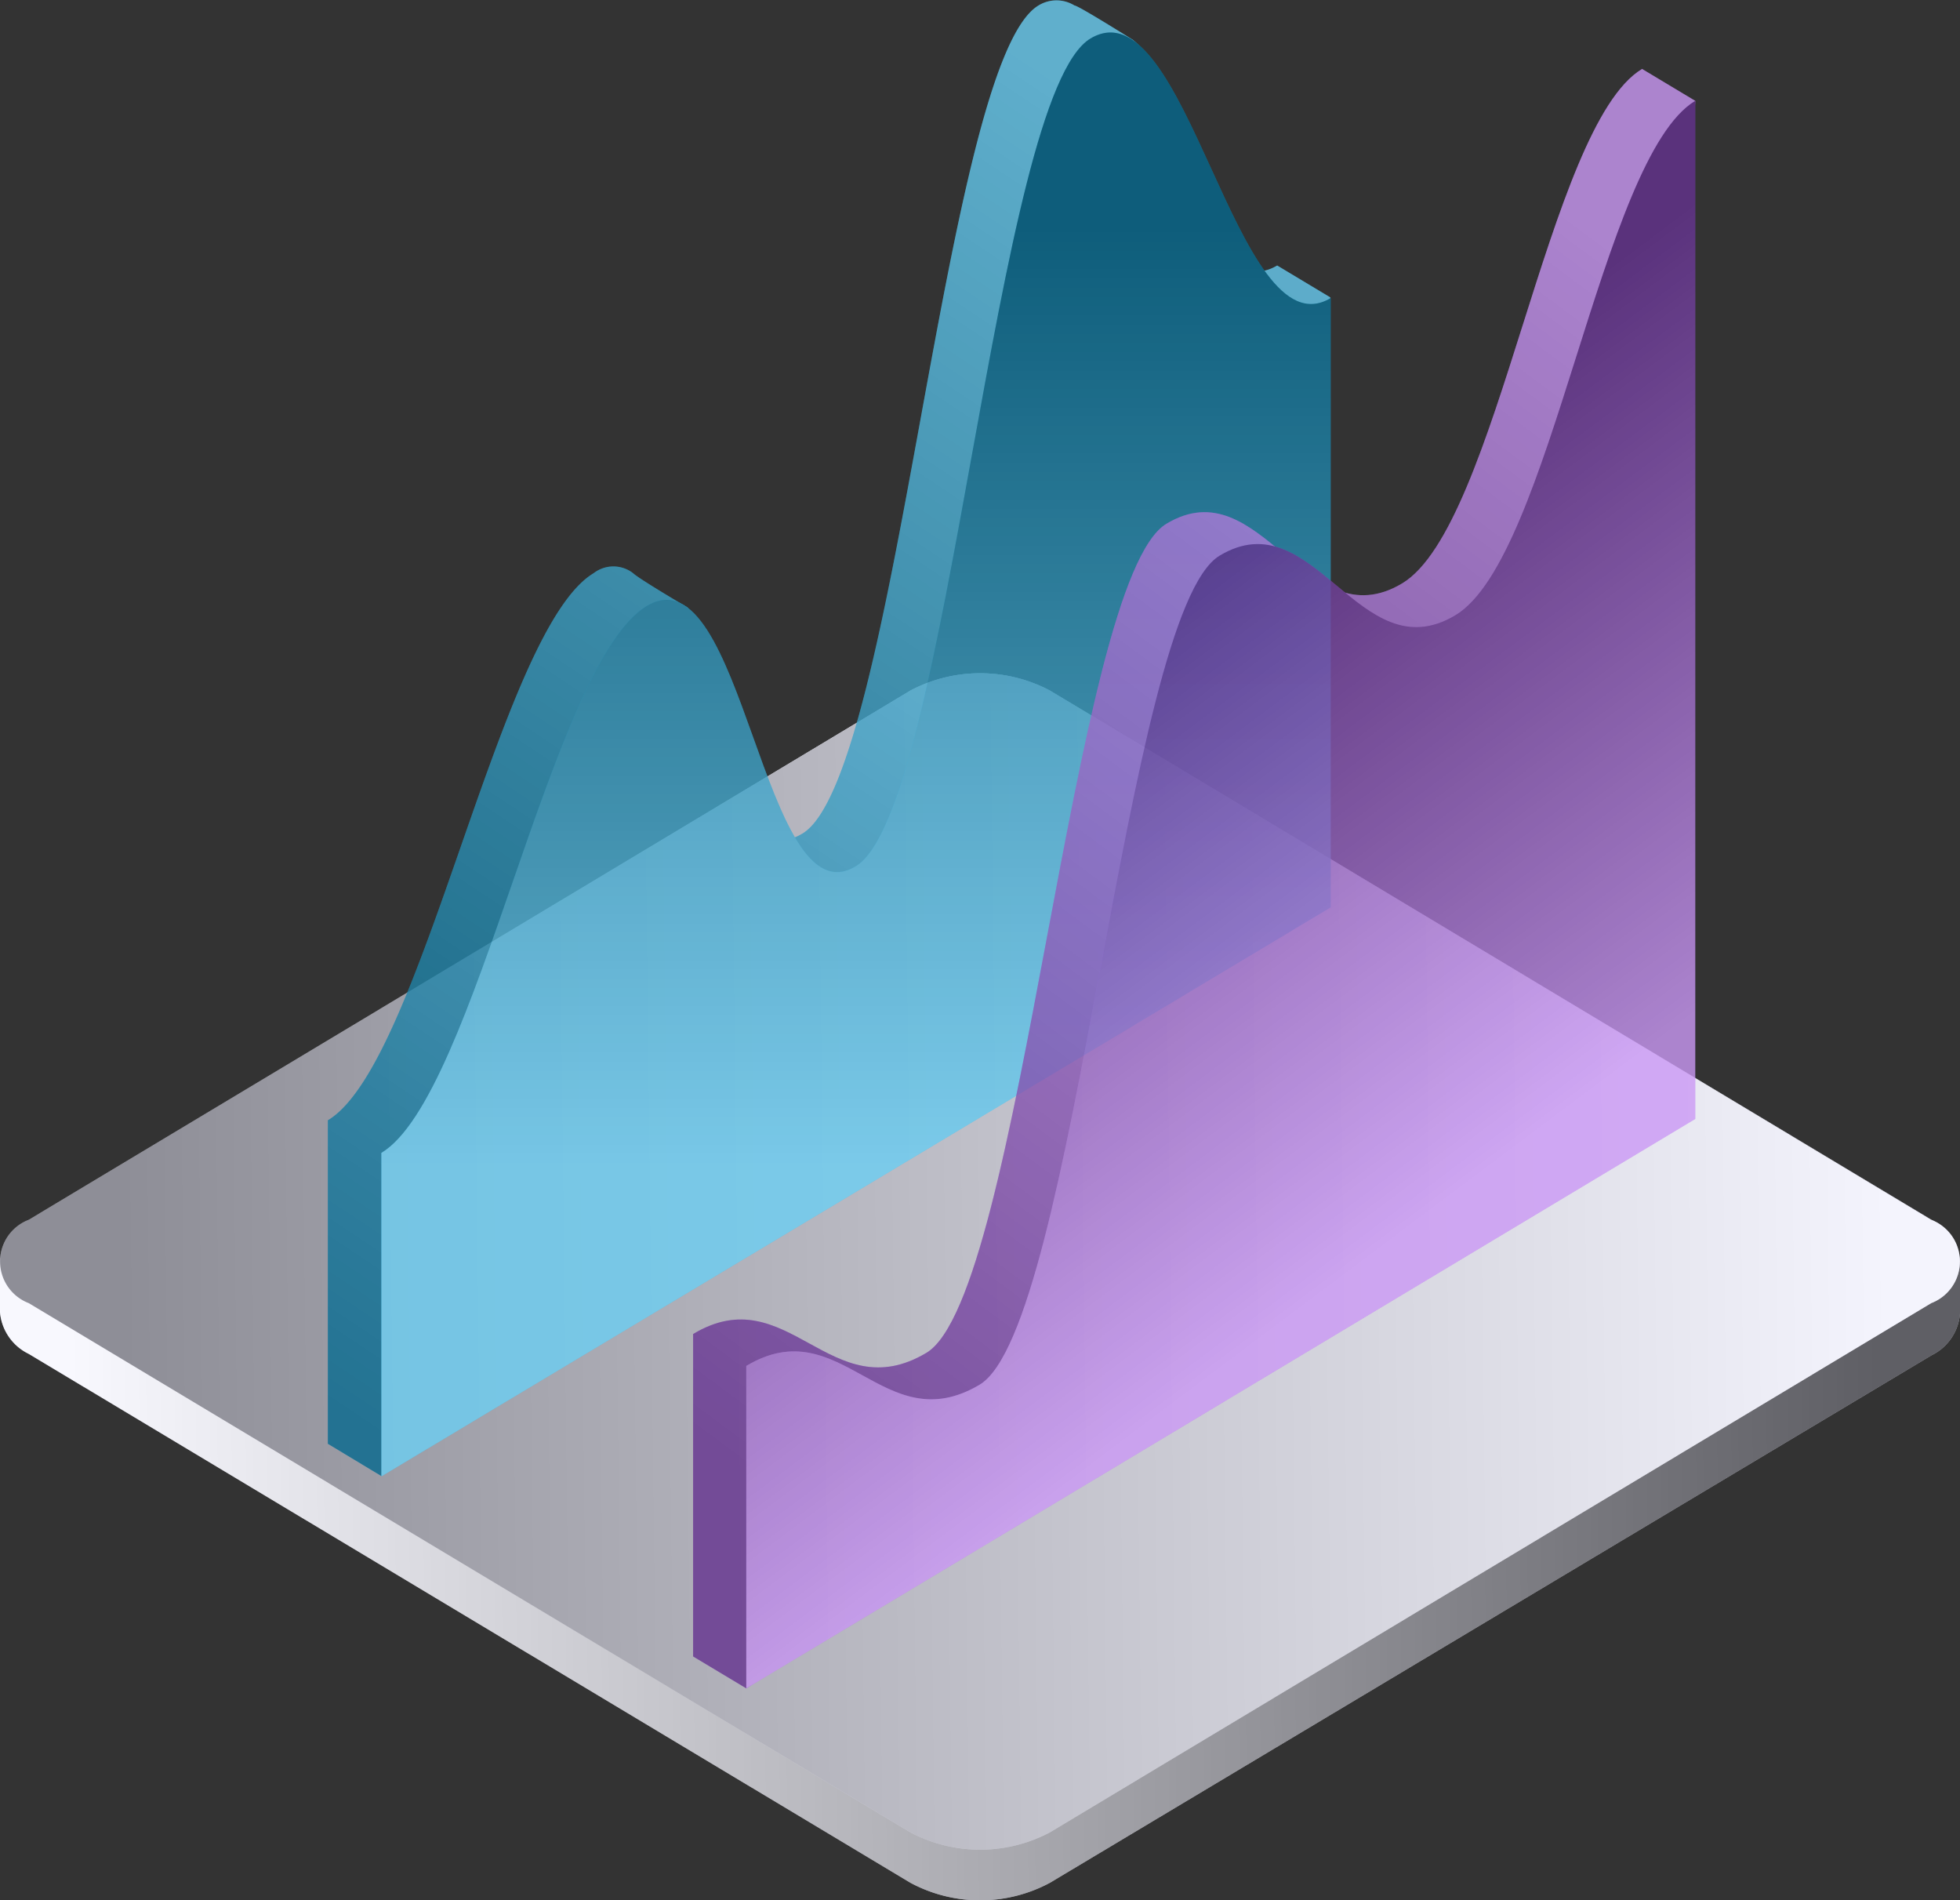
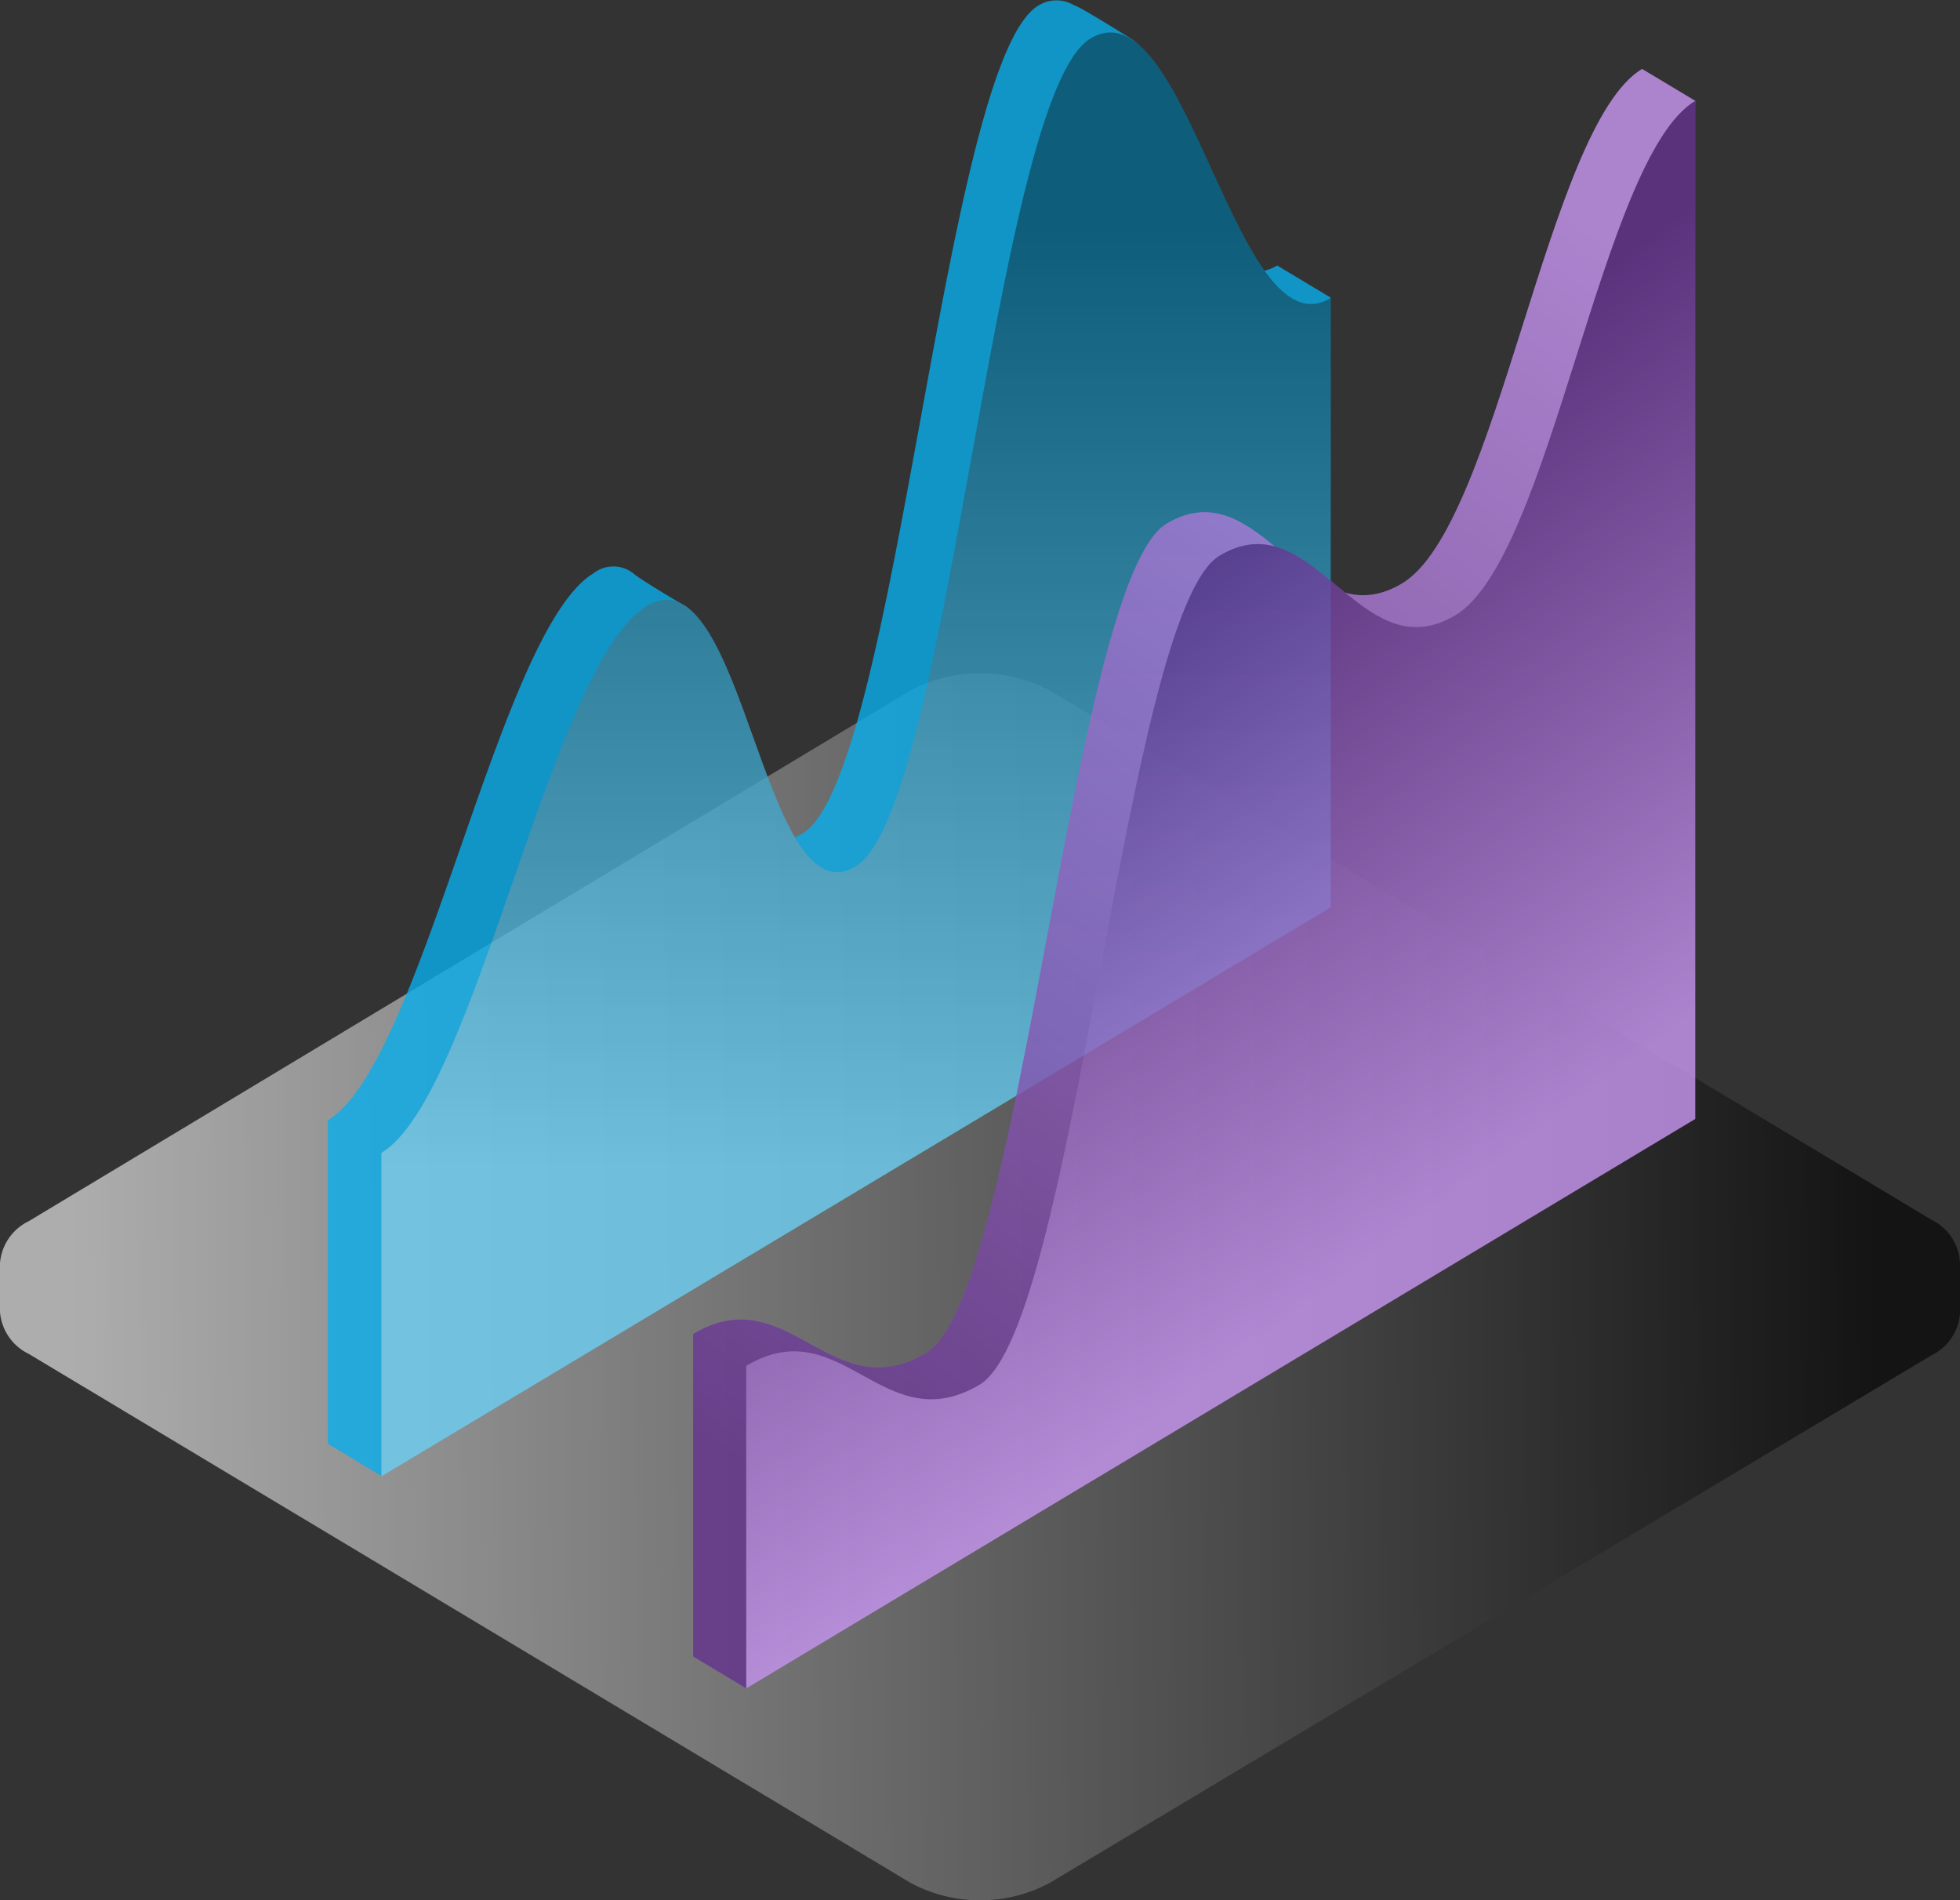
<svg xmlns="http://www.w3.org/2000/svg" xmlns:xlink="http://www.w3.org/1999/xlink" viewBox="0 0 57.15 55.4">
  <rect x="0" y="0" width="57.15" height="55.4" fill="#333333" stroke="none" />
  <defs>
    <style>.cls-1{isolation:isolate;}.cls-2{fill:#ededfc;}.Graphic-Style-15,.cls-11,.cls-3,.cls-5,.cls-8,.cls-9{mix-blend-mode:overlay;}.cls-3{opacity:0.6;}.cls-4{fill:url(#linear-gradient);}.Graphic-Style-15,.cls-11,.cls-5,.cls-8,.cls-9{opacity:0.4;}.cls-5{fill:url(#linear-gradient-2);}.cls-6{opacity:0.8;}.cls-7{fill:#08aeeb;}.cls-8{fill:url(#linear-gradient-3);}.cls-9{fill:url(#linear-gradient-4);}.cls-10{fill:#a753ee;}.cls-11{fill:url(#linear-gradient-5);}.Graphic-Style-15{fill:url(#linear-gradient-6);}</style>
    <linearGradient id="linear-gradient" x1="3.38" y1="37.96" x2="55.97" y2="37.43" gradientUnits="userSpaceOnUse">
      <stop offset="0" stop-color="#fff" />
      <stop offset="1" />
    </linearGradient>
    <linearGradient id="linear-gradient-2" x1="56.38" y1="36.65" x2="4.89" y2="37.25" xlink:href="#linear-gradient" />
    <linearGradient id="linear-gradient-3" x1="38.28" y1="6.48" x2="13.92" y2="43.13" xlink:href="#linear-gradient" />
    <linearGradient id="linear-gradient-4" x1="26.27" y1="34.22" x2="26.27" y2="6.82" xlink:href="#linear-gradient" />
    <linearGradient id="linear-gradient-5" x1="52.19" y1="10.19" x2="26.16" y2="45.33" xlink:href="#linear-gradient" />
    <linearGradient id="linear-gradient-6" x1="43.57" y1="35.13" x2="32.19" y2="19.97" xlink:href="#linear-gradient" />
  </defs>
  <g class="cls-1">
    <g id="Layer_1" data-name="Layer 1">
-       <path class="cls-2" d="M58.46,37v1.47a1.48,1.48,0,0,1-.83,1.22L31.92,55.07a4.3,4.3,0,0,1-4.06,0L2.15,39.65a1.49,1.49,0,0,1-.84-1.22V37a1.49,1.49,0,0,1,.84-1.22L27.86,20.31a4.35,4.35,0,0,1,4.06,0L57.63,35.74A1.48,1.48,0,0,1,58.46,37Z" transform="translate(-1.31 -0.18)" />
      <g class="cls-3">
        <path class="cls-4" d="M58.46,37v1.47a1.48,1.48,0,0,1-.83,1.22L31.92,55.07a4.3,4.3,0,0,1-4.06,0L2.15,39.65a1.49,1.49,0,0,1-.84-1.22V37a1.49,1.49,0,0,1,.84-1.22L27.86,20.31a4.35,4.35,0,0,1,4.06,0L57.63,35.74A1.48,1.48,0,0,1,58.46,37Z" transform="translate(-1.31 -0.18)" />
      </g>
-       <path class="cls-2" d="M27.86,53.6,2.15,38.17a1.3,1.3,0,0,1,0-2.43L27.86,20.31a4.35,4.35,0,0,1,4.06,0l25.7,15.43a1.3,1.3,0,0,1,0,2.43L31.92,53.6A4.35,4.35,0,0,1,27.86,53.6Z" transform="translate(-1.31 -0.18)" />
-       <path class="cls-5" d="M27.86,53.6,2.15,38.17a1.3,1.3,0,0,1,0-2.43L27.86,20.31a4.35,4.35,0,0,1,4.06,0l25.7,15.43a1.3,1.3,0,0,1,0,2.43L31.92,53.6A4.35,4.35,0,0,1,27.86,53.6Z" transform="translate(-1.31 -0.18)" />
      <g class="cls-6">
        <path class="cls-7" d="M10.87,32.84v9.43l1.56.94L38.55,25.68,40.1,8.85l-1.55-.93c-.94.56-1.72-.31-2.45-1.65-1.05-1.91-.61-4-1.76-4.93,0,0-1.59-1-1.7-1a1,1,0,0,0-1.05,0C28.82,2,27.48,22.81,24.71,24.48c-2.14,1.28-1.81-4.46-3.35-6.59,0,0-1.43-.84-1.59-1a.94.94,0,0,0-1.15,0C15.85,18.55,13.64,31.18,10.87,32.84Z" transform="translate(-1.31 -0.18)" />
-         <path class="cls-8" d="M10.87,32.84v9.43l1.56.94L38.55,25.68,40.1,8.85l-1.55-.93c-.94.56-1.72-.31-2.45-1.65-1.05-1.91-.61-4-1.76-4.93,0,0-1.59-1-1.7-1a1,1,0,0,0-1.05,0C28.82,2,27.48,22.81,24.71,24.48c-2.14,1.28-1.81-4.46-3.35-6.59,0,0-1.43-.84-1.59-1a.94.94,0,0,0-1.15,0C15.85,18.55,13.64,31.18,10.87,32.84Z" transform="translate(-1.31 -0.18)" />
        <path class="cls-7" d="M12.43,33.79v9.43L40.11,26.63V8.87c-2.77,1.66-4.2-9.23-7-7.57S29,23.76,26.27,25.43,23,16.18,20.18,17.84,15.2,32.13,12.43,33.79Z" transform="translate(-1.31 -0.18)" />
        <path class="cls-9" d="M12.43,33.79v9.43L40.11,26.63V8.87c-2.77,1.66-4.2-9.23-7-7.57S29,23.76,26.27,25.43,23,16.18,20.18,17.84,15.2,32.13,12.43,33.79Z" transform="translate(-1.31 -0.18)" />
      </g>
      <g class="cls-6">
        <path class="cls-10" d="M21.52,39.07v9.4l1.55.93L49.19,31.87,50.74,3.12l-1.55-.93c-2.77,1.66-4.2,13.33-7,15s-4.11-3.4-6.87-1.74-4.21,22.51-7,24.17S24.28,37.41,21.52,39.07Z" transform="translate(-1.31 -0.18)" />
        <path class="cls-11" d="M21.52,39.07v9.4l1.55.93L49.19,31.87,50.74,3.12l-1.55-.93c-2.77,1.66-4.2,13.33-7,15s-4.11-3.4-6.87-1.74-4.21,22.51-7,24.17S24.28,37.41,21.52,39.07Z" transform="translate(-1.31 -0.18)" />
        <path class="cls-10" d="M23.07,40v9.4L50.74,32.8V3.12c-2.76,1.66-4.19,13.33-7,15s-4.11-3.4-6.87-1.74-4.2,22.51-7,24.17S25.84,38.34,23.07,40Z" transform="translate(-1.31 -0.18)" />
        <path class="Graphic-Style-15" d="M23.07,40v9.4L50.74,32.8V3.12c-2.76,1.66-4.19,13.33-7,15s-4.11-3.4-6.87-1.74-4.2,22.51-7,24.17S25.84,38.34,23.07,40Z" transform="translate(-1.31 -0.18)" />
      </g>
    </g>
  </g>
</svg>